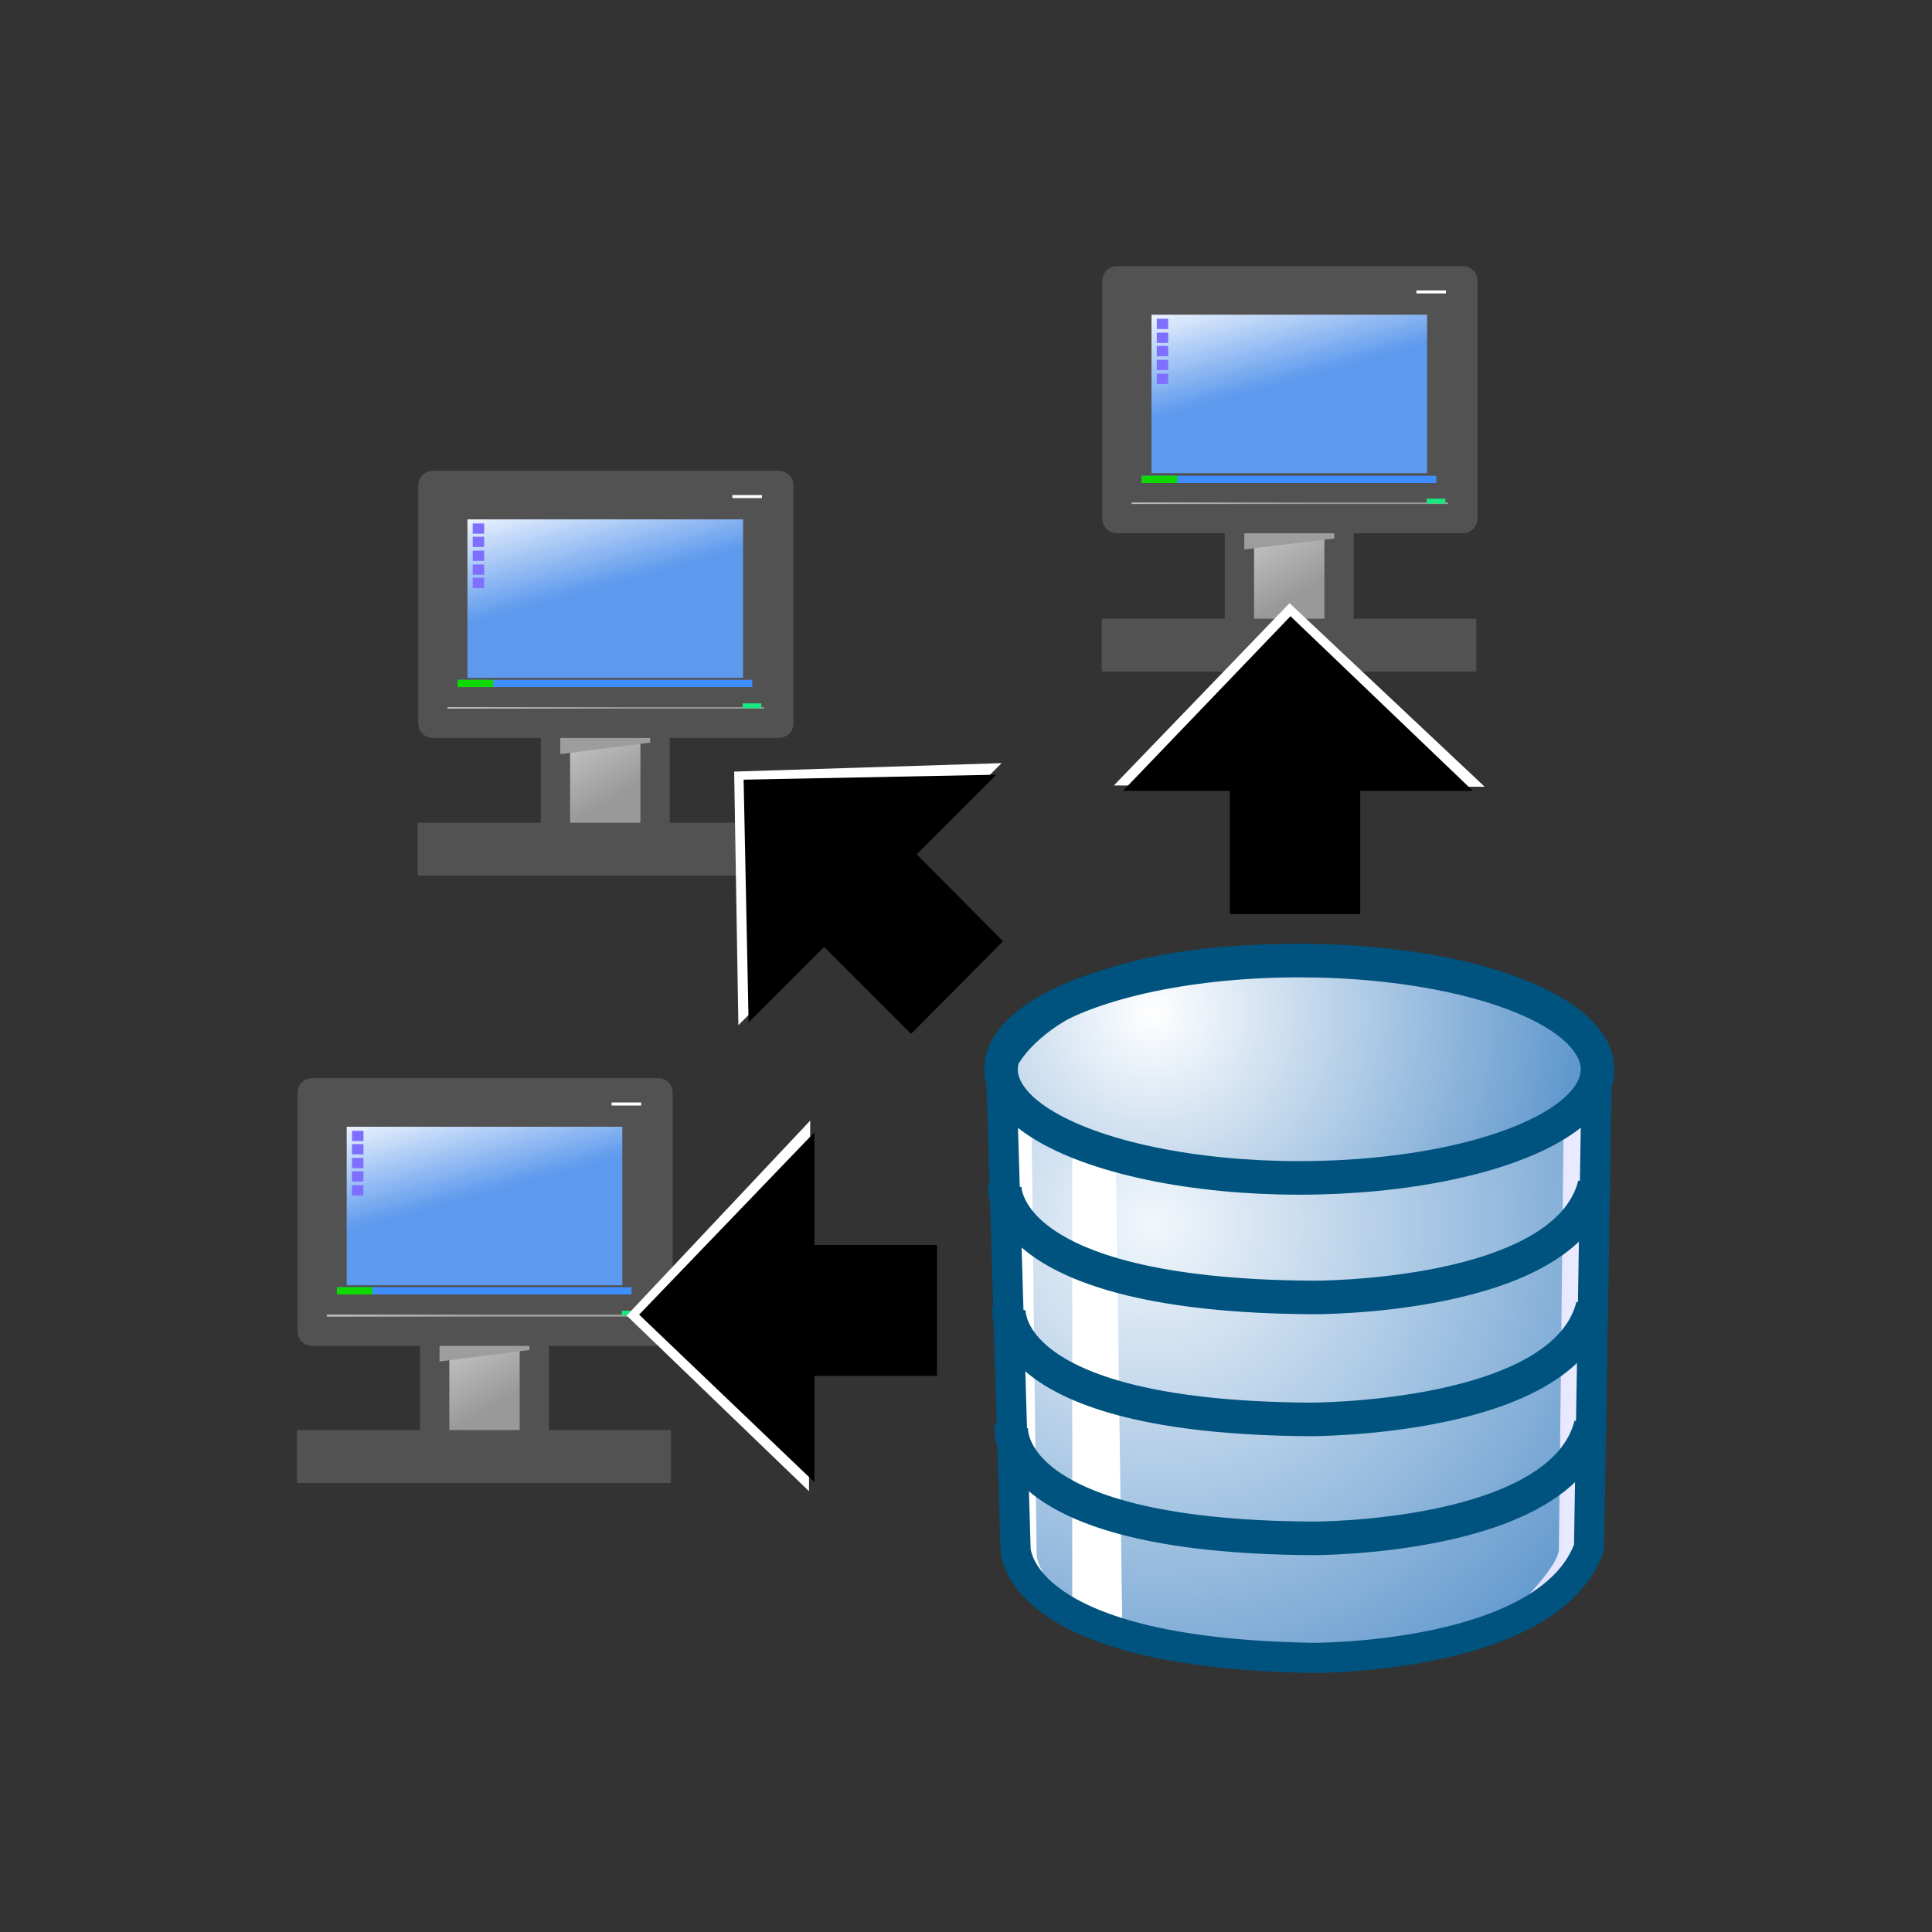
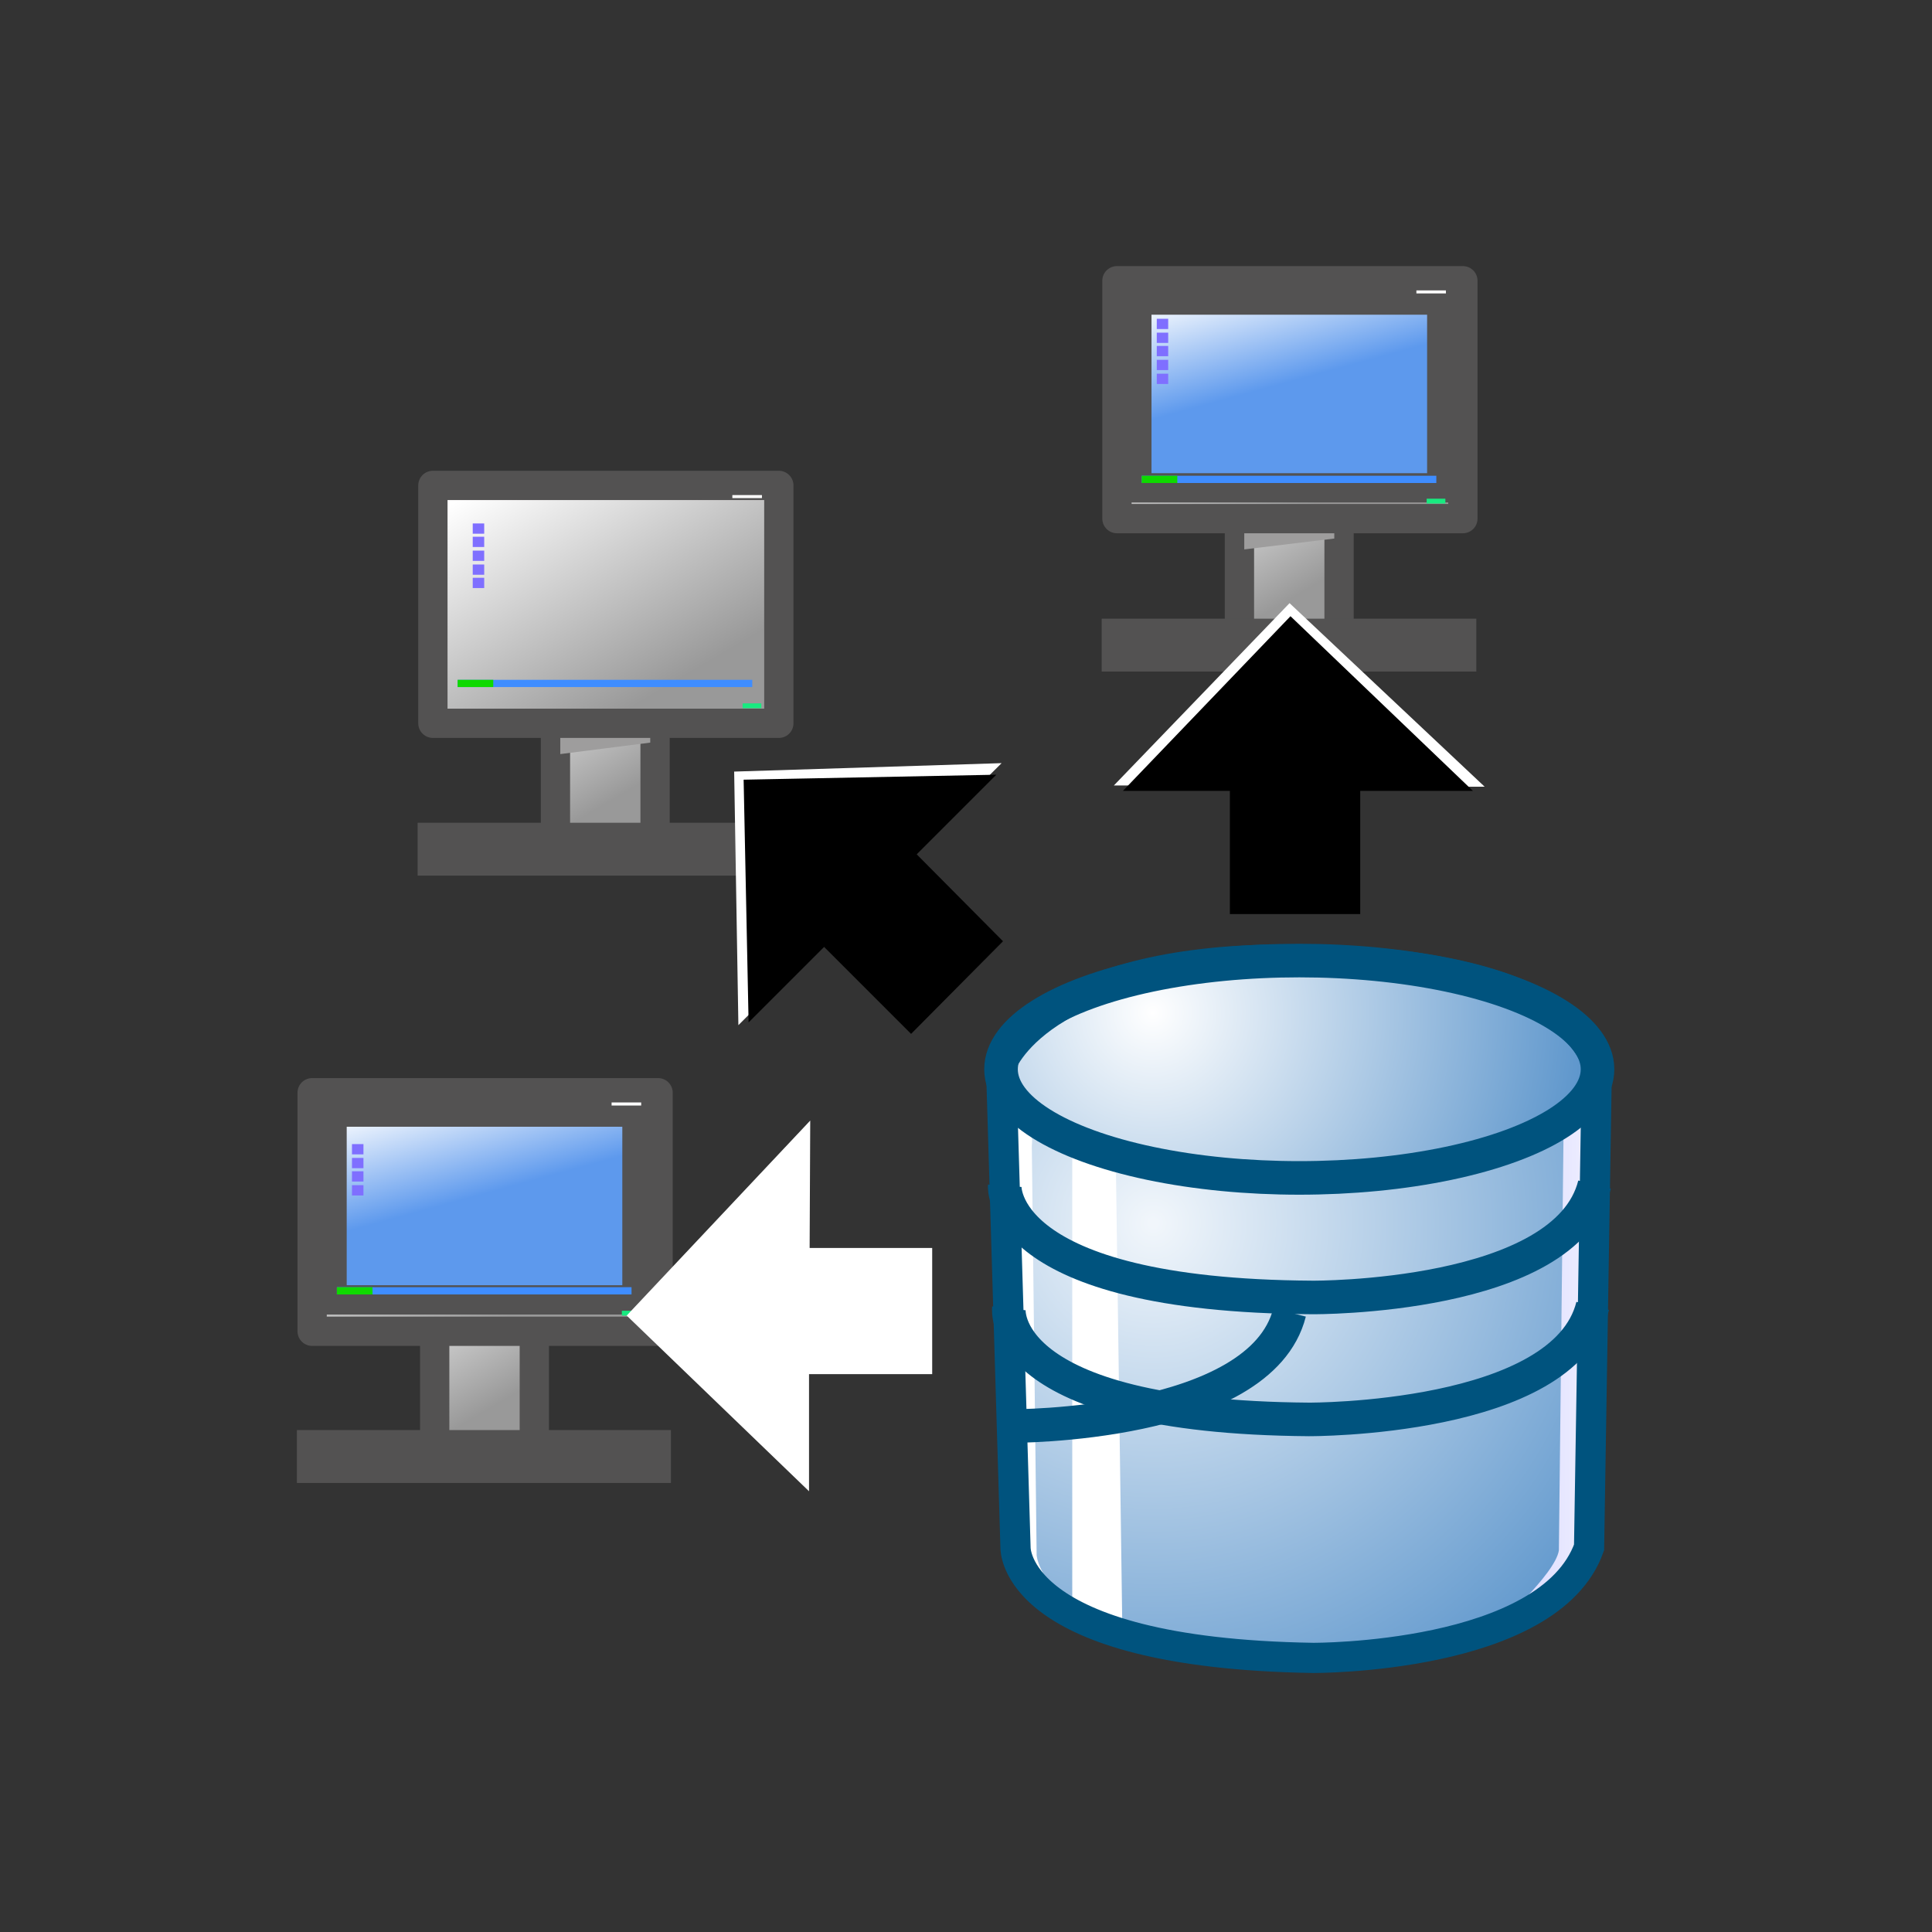
<svg xmlns="http://www.w3.org/2000/svg" version="1.0" width="32" height="32" viewBox="-4.918 -4.408 32 32" enable-background="new -4.918 -4.408 32 32" xml:space="preserve">
  <rect x="-4.918" y="-4.408" width="32" height="32" fill="#333333" stroke="none" />
  <defs>
</defs>
  <radialGradient id="XMLID_1_" cx="14.185" cy="6.333" r="10.651" gradientTransform="matrix(1 0 0 -1 0 22.184)" gradientUnits="userSpaceOnUse">
    <stop offset="0.006" style="stop-color:#F1F6FB" />
    <stop offset="1" style="stop-color:#4888C5" />
  </radialGradient>
  <path fill="url(#XMLID_1_)" d="M11.912,21.292c0,0,0.49,1.75,4.71,1.75c4.229,0,4.771-1.82,4.771-1.82l0.139-7.63  c0,0-0.76,1.5-4.93,1.5s-4.92-1.52-4.92-1.52L11.912,21.292" />
  <path fill="#FFFFFF" d="M11.742,13.902c0,0,0.49,0.13,0.43,0.67l0.08,6.779c0,0,0.02,0.37,0.55,0.791c0,0-0.87-0.381-0.93-0.811  s-0.16-7.37-0.16-7.37" />
  <linearGradient id="XMLID_2_" gradientUnits="userSpaceOnUse" x1="22.355" y1="3.931" x2="17.884" y2="3.931" gradientTransform="matrix(1 0 0 -1 0 22.184)">
    <stop offset="0" style="stop-color:#FFFFFF" />
    <stop offset="1" style="stop-color:#B1B1FF" />
  </linearGradient>
  <path fill="url(#XMLID_2_)" d="M21.441,13.822l-0.049,7.399c0,0-0.881,0.87-1.41,1.271c-0.53,0.4-0.131,0.05-0.131,0.05  s0.99-0.87,1.051-1.271l0.08-7.18l0.49-0.22" />
  <polygon fill="#FFFFFF" points="12.842,14.572 12.842,22.313 13.672,22.632 13.563,14.771 " />
  <radialGradient id="XMLID_3_" cx="14.174" cy="9.821" r="8.146" gradientTransform="matrix(1 0 0 -1 0 22.184)" gradientUnits="userSpaceOnUse">
    <stop offset="0" style="stop-color:#FFFFFF" />
    <stop offset="1" style="stop-color:#4888C5" />
  </radialGradient>
  <ellipse fill="url(#XMLID_3_)" cx="16.602" cy="13.302" rx="4.94" ry="1.8" />
  <ellipse fill="none" stroke="#00537E" stroke-width="0.556" cx="16.602" cy="13.302" rx="4.94" ry="1.8" />
  <path fill="none" stroke="#00537E" stroke-width="0.556" d="M11.723,15.232c0,0-0.131,1.819,5.1,1.85c0,0,4.199,0.029,4.67-1.87" />
  <path fill="none" stroke="#00537E" stroke-width="0.556" d="M11.792,17.262c0,0-0.21,1.801,4.97,1.84c0,0,4.23,0.021,4.7-1.88" />
-   <path fill="none" stroke="#00537E" stroke-width="0.556" d="M11.832,19.212c0,0-0.24,1.83,4.99,1.86c0,0,4.13,0.02,4.609-1.881" />
+   <path fill="none" stroke="#00537E" stroke-width="0.556" d="M11.832,19.212c0,0,4.13,0.02,4.609-1.881" />
  <path fill="none" stroke="#00537E" stroke-width="0.5" d="M11.902,21.222c0,0-0.07,1.75,4.93,1.83c0,0,3.91,0.021,4.57-1.83  l0.129-7.989c0,0-0.209-1.75-5.129-1.75c-4.141,0-4.74,1.75-4.74,1.75L11.902,21.222z" />
  <linearGradient id="XMLID_4_" gradientUnits="userSpaceOnUse" x1="4.193" y1="16.107" x2="5.666" y2="13.602" gradientTransform="matrix(1 0 0 -1 0 22.184)">
    <stop offset="0.006" style="stop-color:#FFFFFF" />
    <stop offset="1" style="stop-color:#999999" />
  </linearGradient>
  <rect x="4.282" y="5.722" fill="url(#XMLID_4_)" stroke="#535252" stroke-width="0.485" width="1.65" height="3.82" />
  <linearGradient id="XMLID_5_" gradientUnits="userSpaceOnUse" x1="4.387" y1="13.741" x2="5.542" y2="11.777" gradientTransform="matrix(1 0 0 -1 0 22.184)">
    <stop offset="0.006" style="stop-color:#FFFFFF" />
    <stop offset="1" style="stop-color:#999999" />
  </linearGradient>
  <rect x="2.242" y="9.462" fill="url(#XMLID_5_)" stroke="#535252" stroke-width="0.485" width="5.72" height="0.39" />
  <polygon fill="#9E9D9D" points="4.362,8.082 5.852,7.892 5.852,7.092 4.362,7.092 " />
  <linearGradient id="XMLID_6_" gradientUnits="userSpaceOnUse" x1="3.722" y1="18.954" x2="5.971" y2="15.128" gradientTransform="matrix(1 0 0 -1 0 22.184)">
    <stop offset="0.006" style="stop-color:#FFFFFF" />
    <stop offset="1" style="stop-color:#999999" />
  </linearGradient>
  <rect x="2.252" y="3.632" fill="url(#XMLID_6_)" stroke="#535252" stroke-width="0.485" stroke-linecap="round" stroke-linejoin="round" width="5.73" height="3.94" />
  <linearGradient id="XMLID_7_" gradientUnits="userSpaceOnUse" x1="4.548" y1="18.709" x2="5.704" y2="14.498" gradientTransform="matrix(1 0 0 -1 0 22.184)">
    <stop offset="0" style="stop-color:#FFFFFF" />
    <stop offset="0.438" style="stop-color:#5D99ED" />
  </linearGradient>
-   <rect x="2.582" y="3.952" fill="url(#XMLID_7_)" stroke="#535252" stroke-width="0.485" width="5.05" height="3.11" />
  <rect x="7.382" y="7.242" fill="#18EA80" width="0.31" height="0.08" />
  <rect x="2.912" y="4.262" fill="#7F6FFF" width="0.19" height="0.17" />
  <rect x="2.912" y="4.482" fill="#7F6FFF" width="0.19" height="0.17" />
  <rect x="2.912" y="4.712" fill="#7F6FFF" width="0.19" height="0.17" />
  <rect x="2.912" y="4.942" fill="#7F6FFF" width="0.19" height="0.17" />
  <rect x="2.912" y="5.162" fill="#7F6FFF" width="0.19" height="0.17" />
  <rect x="7.212" y="3.792" fill="#FFFFFF" width="0.49" height="0.05" />
  <rect x="2.662" y="6.852" fill="#3F8DFF" width="4.88" height="0.12" />
  <rect x="2.662" y="6.852" fill="#0FD900" width="0.59" height="0.12" />
  <linearGradient id="XMLID_8_" gradientUnits="userSpaceOnUse" x1="15.525" y1="19.493" x2="16.998" y2="16.988" gradientTransform="matrix(1 0 0 -1 0 22.184)">
    <stop offset="0.006" style="stop-color:#FFFFFF" />
    <stop offset="1" style="stop-color:#999999" />
  </linearGradient>
  <rect x="15.611" y="2.332" fill="url(#XMLID_8_)" stroke="#535252" stroke-width="0.485" width="1.65" height="3.82" />
  <linearGradient id="XMLID_9_" gradientUnits="userSpaceOnUse" x1="15.716" y1="17.125" x2="16.87" y2="15.162" gradientTransform="matrix(1 0 0 -1 0 22.184)">
    <stop offset="0.006" style="stop-color:#FFFFFF" />
    <stop offset="1" style="stop-color:#999999" />
  </linearGradient>
  <rect x="13.572" y="6.082" fill="url(#XMLID_9_)" stroke="#535252" stroke-width="0.485" width="5.72" height="0.39" />
  <polygon fill="#9E9D9D" points="15.691,4.692 17.182,4.512 17.182,3.702 15.691,3.702 " />
  <linearGradient id="XMLID_10_" gradientUnits="userSpaceOnUse" x1="15.056" y1="22.341" x2="17.304" y2="18.515" gradientTransform="matrix(1 0 0 -1 0 22.184)">
    <stop offset="0.006" style="stop-color:#FFFFFF" />
    <stop offset="1" style="stop-color:#999999" />
  </linearGradient>
  <rect x="13.582" y="0.242" fill="url(#XMLID_10_)" stroke="#535252" stroke-width="0.485" stroke-linecap="round" stroke-linejoin="round" width="5.73" height="3.94" />
  <linearGradient id="XMLID_11_" gradientUnits="userSpaceOnUse" x1="15.881" y1="22.095" x2="17.036" y2="17.885" gradientTransform="matrix(1 0 0 -1 0 22.184)">
    <stop offset="0" style="stop-color:#FFFFFF" />
    <stop offset="0.438" style="stop-color:#5D99ED" />
  </linearGradient>
  <rect x="13.912" y="0.562" fill="url(#XMLID_11_)" stroke="#535252" stroke-width="0.485" width="5.05" height="3.11" />
  <rect x="18.712" y="3.852" fill="#18EA80" width="0.31" height="0.08" />
  <rect x="14.242" y="0.872" fill="#7F6FFF" width="0.189" height="0.17" />
  <rect x="14.242" y="1.102" fill="#7F6FFF" width="0.189" height="0.17" />
  <rect x="14.242" y="1.322" fill="#7F6FFF" width="0.189" height="0.17" />
  <rect x="14.242" y="1.552" fill="#7F6FFF" width="0.189" height="0.17" />
  <rect x="14.242" y="1.782" fill="#7F6FFF" width="0.189" height="0.17" />
  <rect x="18.542" y="0.402" fill="#FFFFFF" width="0.489" height="0.05" />
  <rect x="13.992" y="3.472" fill="#3F8DFF" width="4.88" height="0.12" />
  <rect x="13.992" y="3.472" fill="#0FD900" width="0.59" height="0.12" />
  <linearGradient id="XMLID_12_" gradientUnits="userSpaceOnUse" x1="2.193" y1="6.047" x2="3.667" y2="3.54" gradientTransform="matrix(1 0 0 -1 0 22.184)">
    <stop offset="0.006" style="stop-color:#FFFFFF" />
    <stop offset="1" style="stop-color:#999999" />
  </linearGradient>
  <rect x="2.282" y="15.782" fill="url(#XMLID_12_)" stroke="#535252" stroke-width="0.485" width="1.65" height="3.819" />
  <linearGradient id="XMLID_13_" gradientUnits="userSpaceOnUse" x1="2.385" y1="3.678" x2="3.539" y2="1.715" gradientTransform="matrix(1 0 0 -1 0 22.184)">
    <stop offset="0.006" style="stop-color:#FFFFFF" />
    <stop offset="1" style="stop-color:#999999" />
  </linearGradient>
  <rect x="0.242" y="19.521" fill="url(#XMLID_13_)" stroke="#535252" stroke-width="0.485" width="5.71" height="0.391" />
-   <polygon fill="#9E9D9D" points="2.362,18.143 3.852,17.952 3.852,17.152 2.362,17.152 " />
  <linearGradient id="XMLID_14_" gradientUnits="userSpaceOnUse" x1="1.721" y1="8.893" x2="3.971" y2="5.066" gradientTransform="matrix(1 0 0 -1 0 22.184)">
    <stop offset="0.006" style="stop-color:#FFFFFF" />
    <stop offset="1" style="stop-color:#999999" />
  </linearGradient>
  <rect x="0.252" y="13.691" fill="url(#XMLID_14_)" stroke="#535252" stroke-width="0.485" stroke-linecap="round" stroke-linejoin="round" width="5.73" height="3.951" />
  <linearGradient id="XMLID_15_" gradientUnits="userSpaceOnUse" x1="2.55" y1="8.65" x2="3.705" y2="4.438" gradientTransform="matrix(1 0 0 -1 0 22.184)">
    <stop offset="0" style="stop-color:#FFFFFF" />
    <stop offset="0.438" style="stop-color:#5D99ED" />
  </linearGradient>
  <rect x="0.582" y="14.012" fill="url(#XMLID_15_)" stroke="#535252" stroke-width="0.485" width="5.05" height="3.11" />
  <rect x="5.382" y="17.302" fill="#18EA80" width="0.31" height="0.08" />
-   <rect x="0.912" y="14.322" fill="#7F6FFF" width="0.19" height="0.17" />
  <rect x="0.912" y="14.542" fill="#7F6FFF" width="0.19" height="0.17" />
  <rect x="0.912" y="14.771" fill="#7F6FFF" width="0.19" height="0.17" />
  <rect x="0.912" y="14.992" fill="#7F6FFF" width="0.19" height="0.17" />
  <rect x="0.912" y="15.222" fill="#7F6FFF" width="0.19" height="0.171" />
  <rect x="5.212" y="13.852" fill="#FFFFFF" width="0.49" height="0.051" />
  <rect x="0.662" y="16.912" fill="#3F8DFF" width="4.88" height="0.12" />
  <rect x="0.662" y="16.912" fill="#0FD900" width="0.59" height="0.12" />
  <polygon fill="#FFFFFF" points="16.441,5.582 13.531,8.602 15.473,8.602 15.473,10.642 17.563,10.642 17.563,8.622 19.672,8.622 " />
  <polygon stroke="#000000" stroke-width="0.359" stroke-linecap="round" points="16.462,6.052 14.102,8.512 15.632,8.512   15.632,10.552 17.432,10.552 17.432,8.512 19.031,8.512 " />
  <polygon fill="#FFFFFF" points="7.242,8.372 7.312,12.572 8.692,11.192 10.132,12.632 11.611,11.162 10.172,9.722 11.672,8.232 " />
  <polygon stroke="#000000" stroke-width="0.359" stroke-linecap="round" points="7.582,8.682 7.652,12.102 8.732,11.022   10.172,12.462 11.442,11.182 10.012,9.742 11.142,8.612 " />
  <polygon fill="#FFFFFF" points="5.462,17.382 8.482,20.292 8.482,18.352 10.522,18.352 10.522,16.262 8.492,16.262 8.502,14.152 " />
-   <polygon stroke="#000000" stroke-width="0.359" stroke-linecap="round" points="5.922,17.361 8.392,19.722 8.392,18.202   10.422,18.202 10.422,16.393 8.392,16.393 8.392,14.792 " />
</svg>